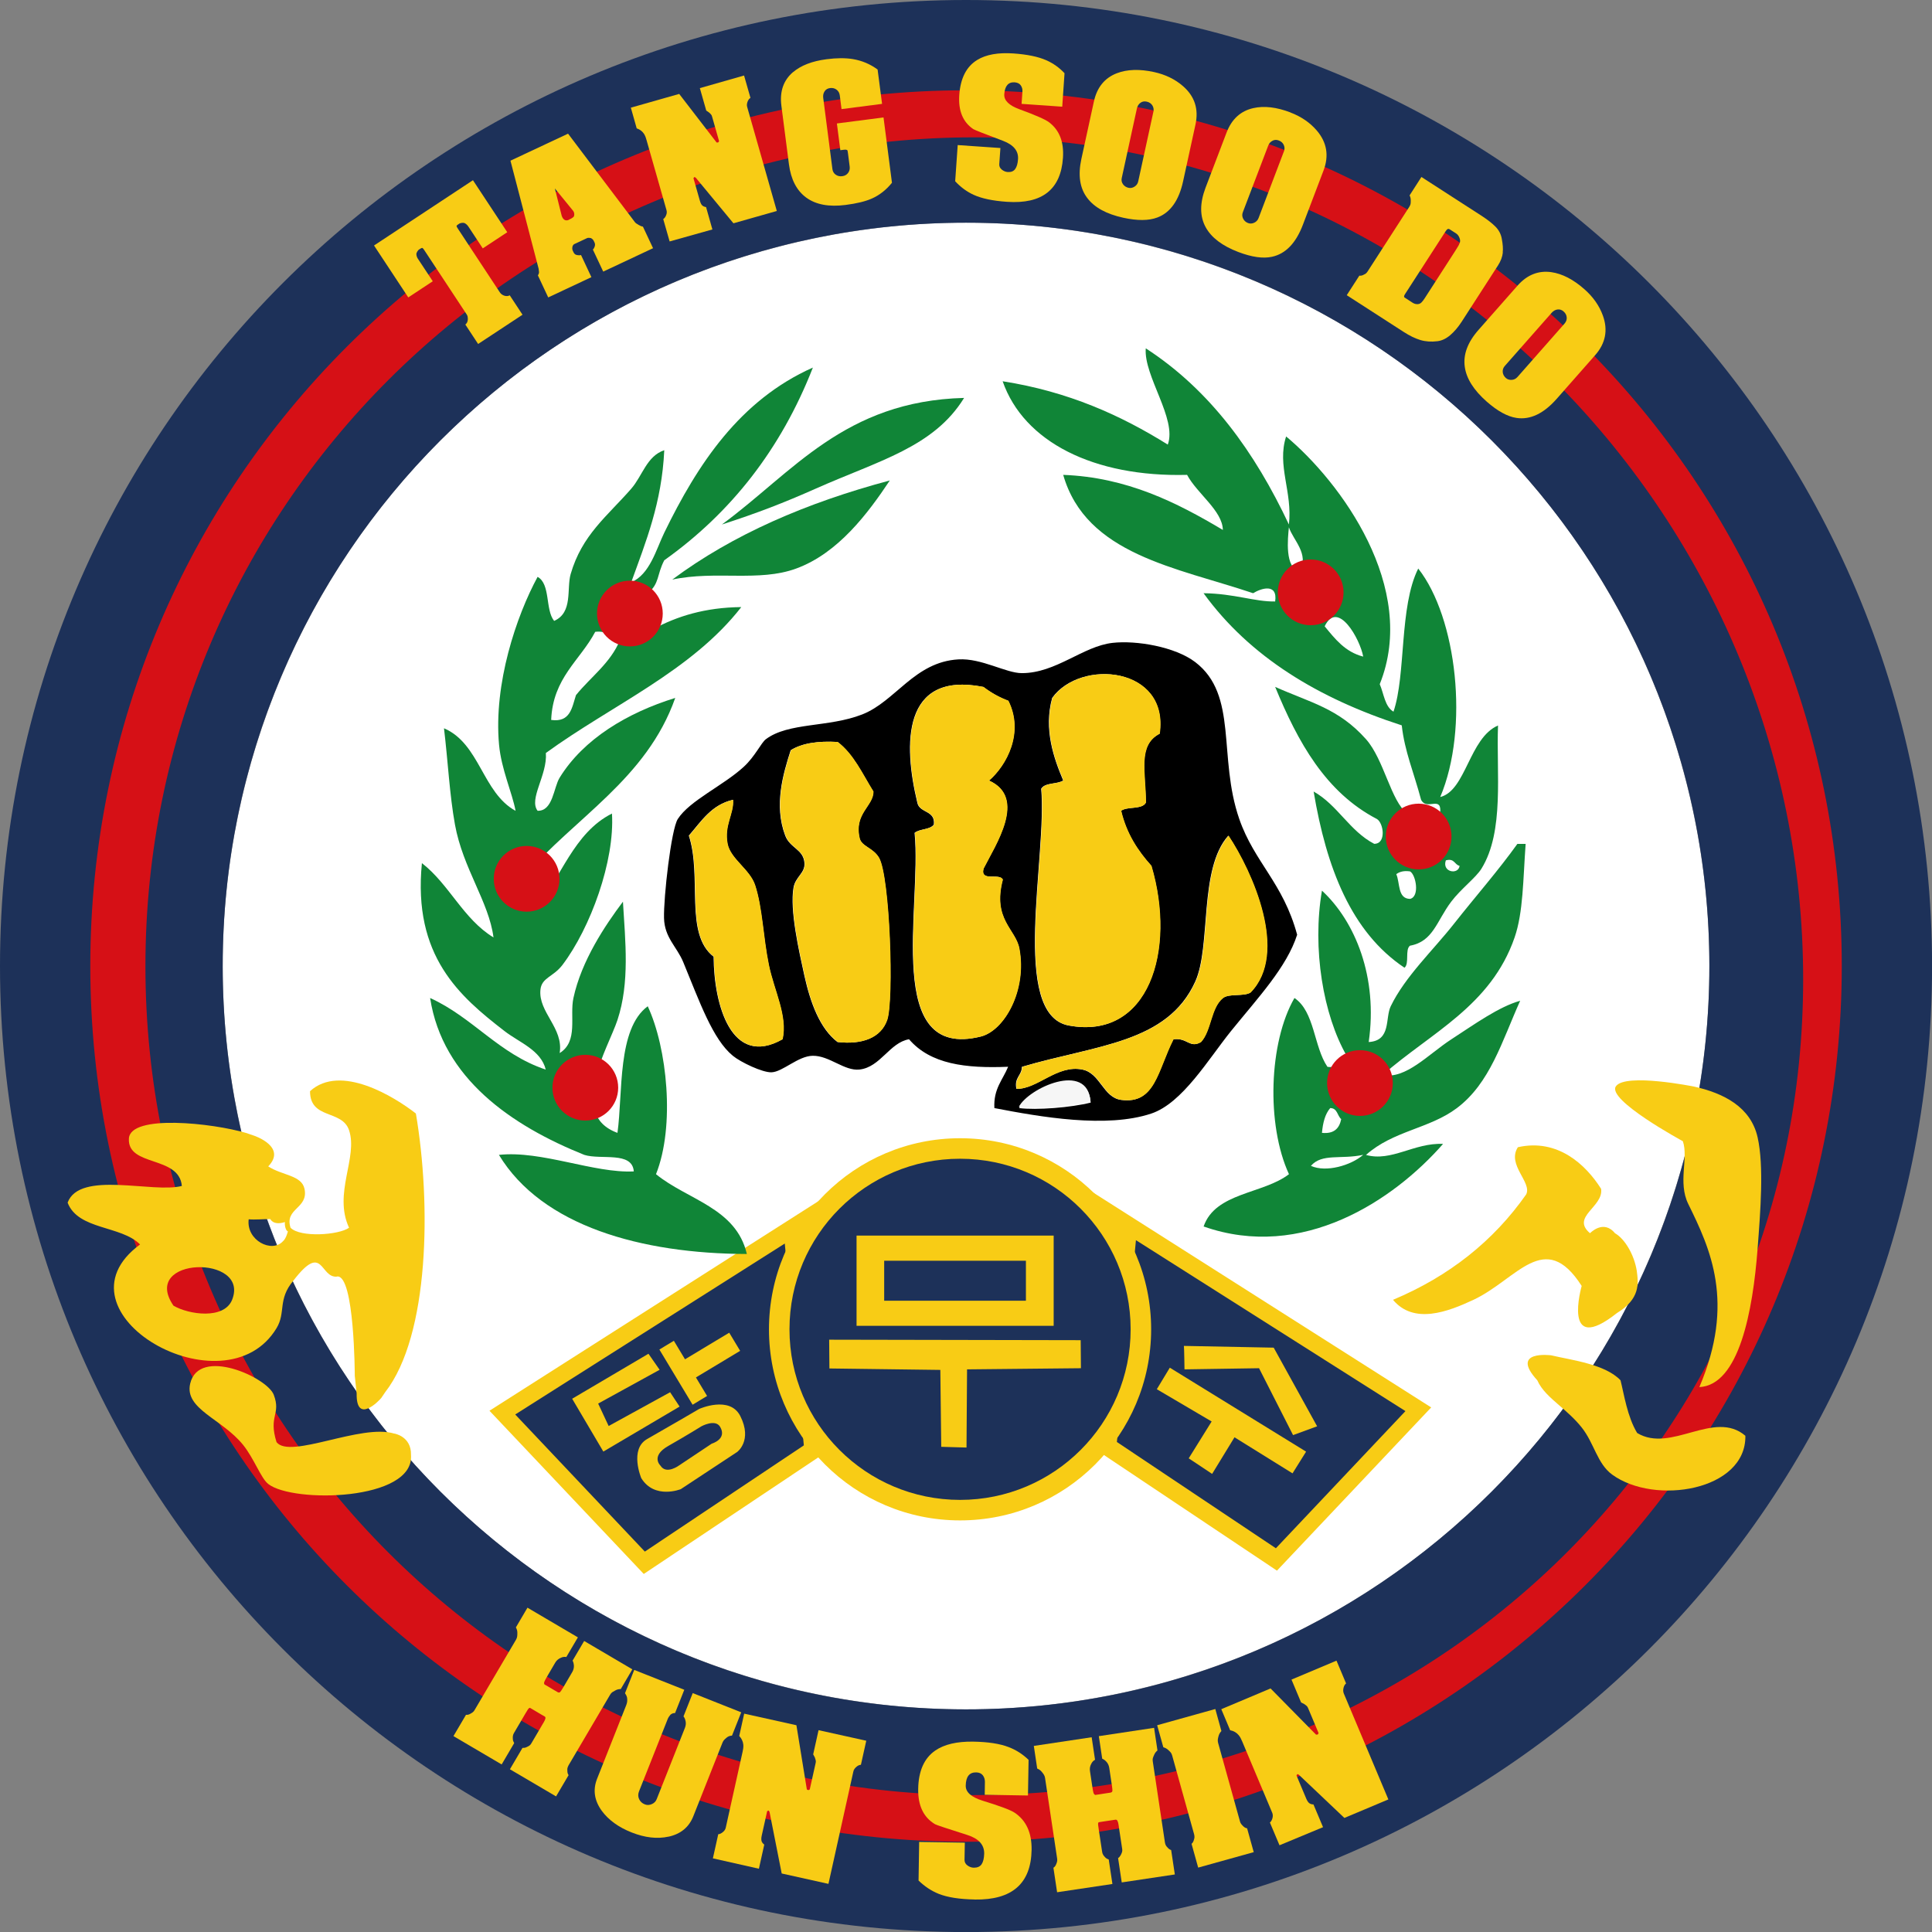
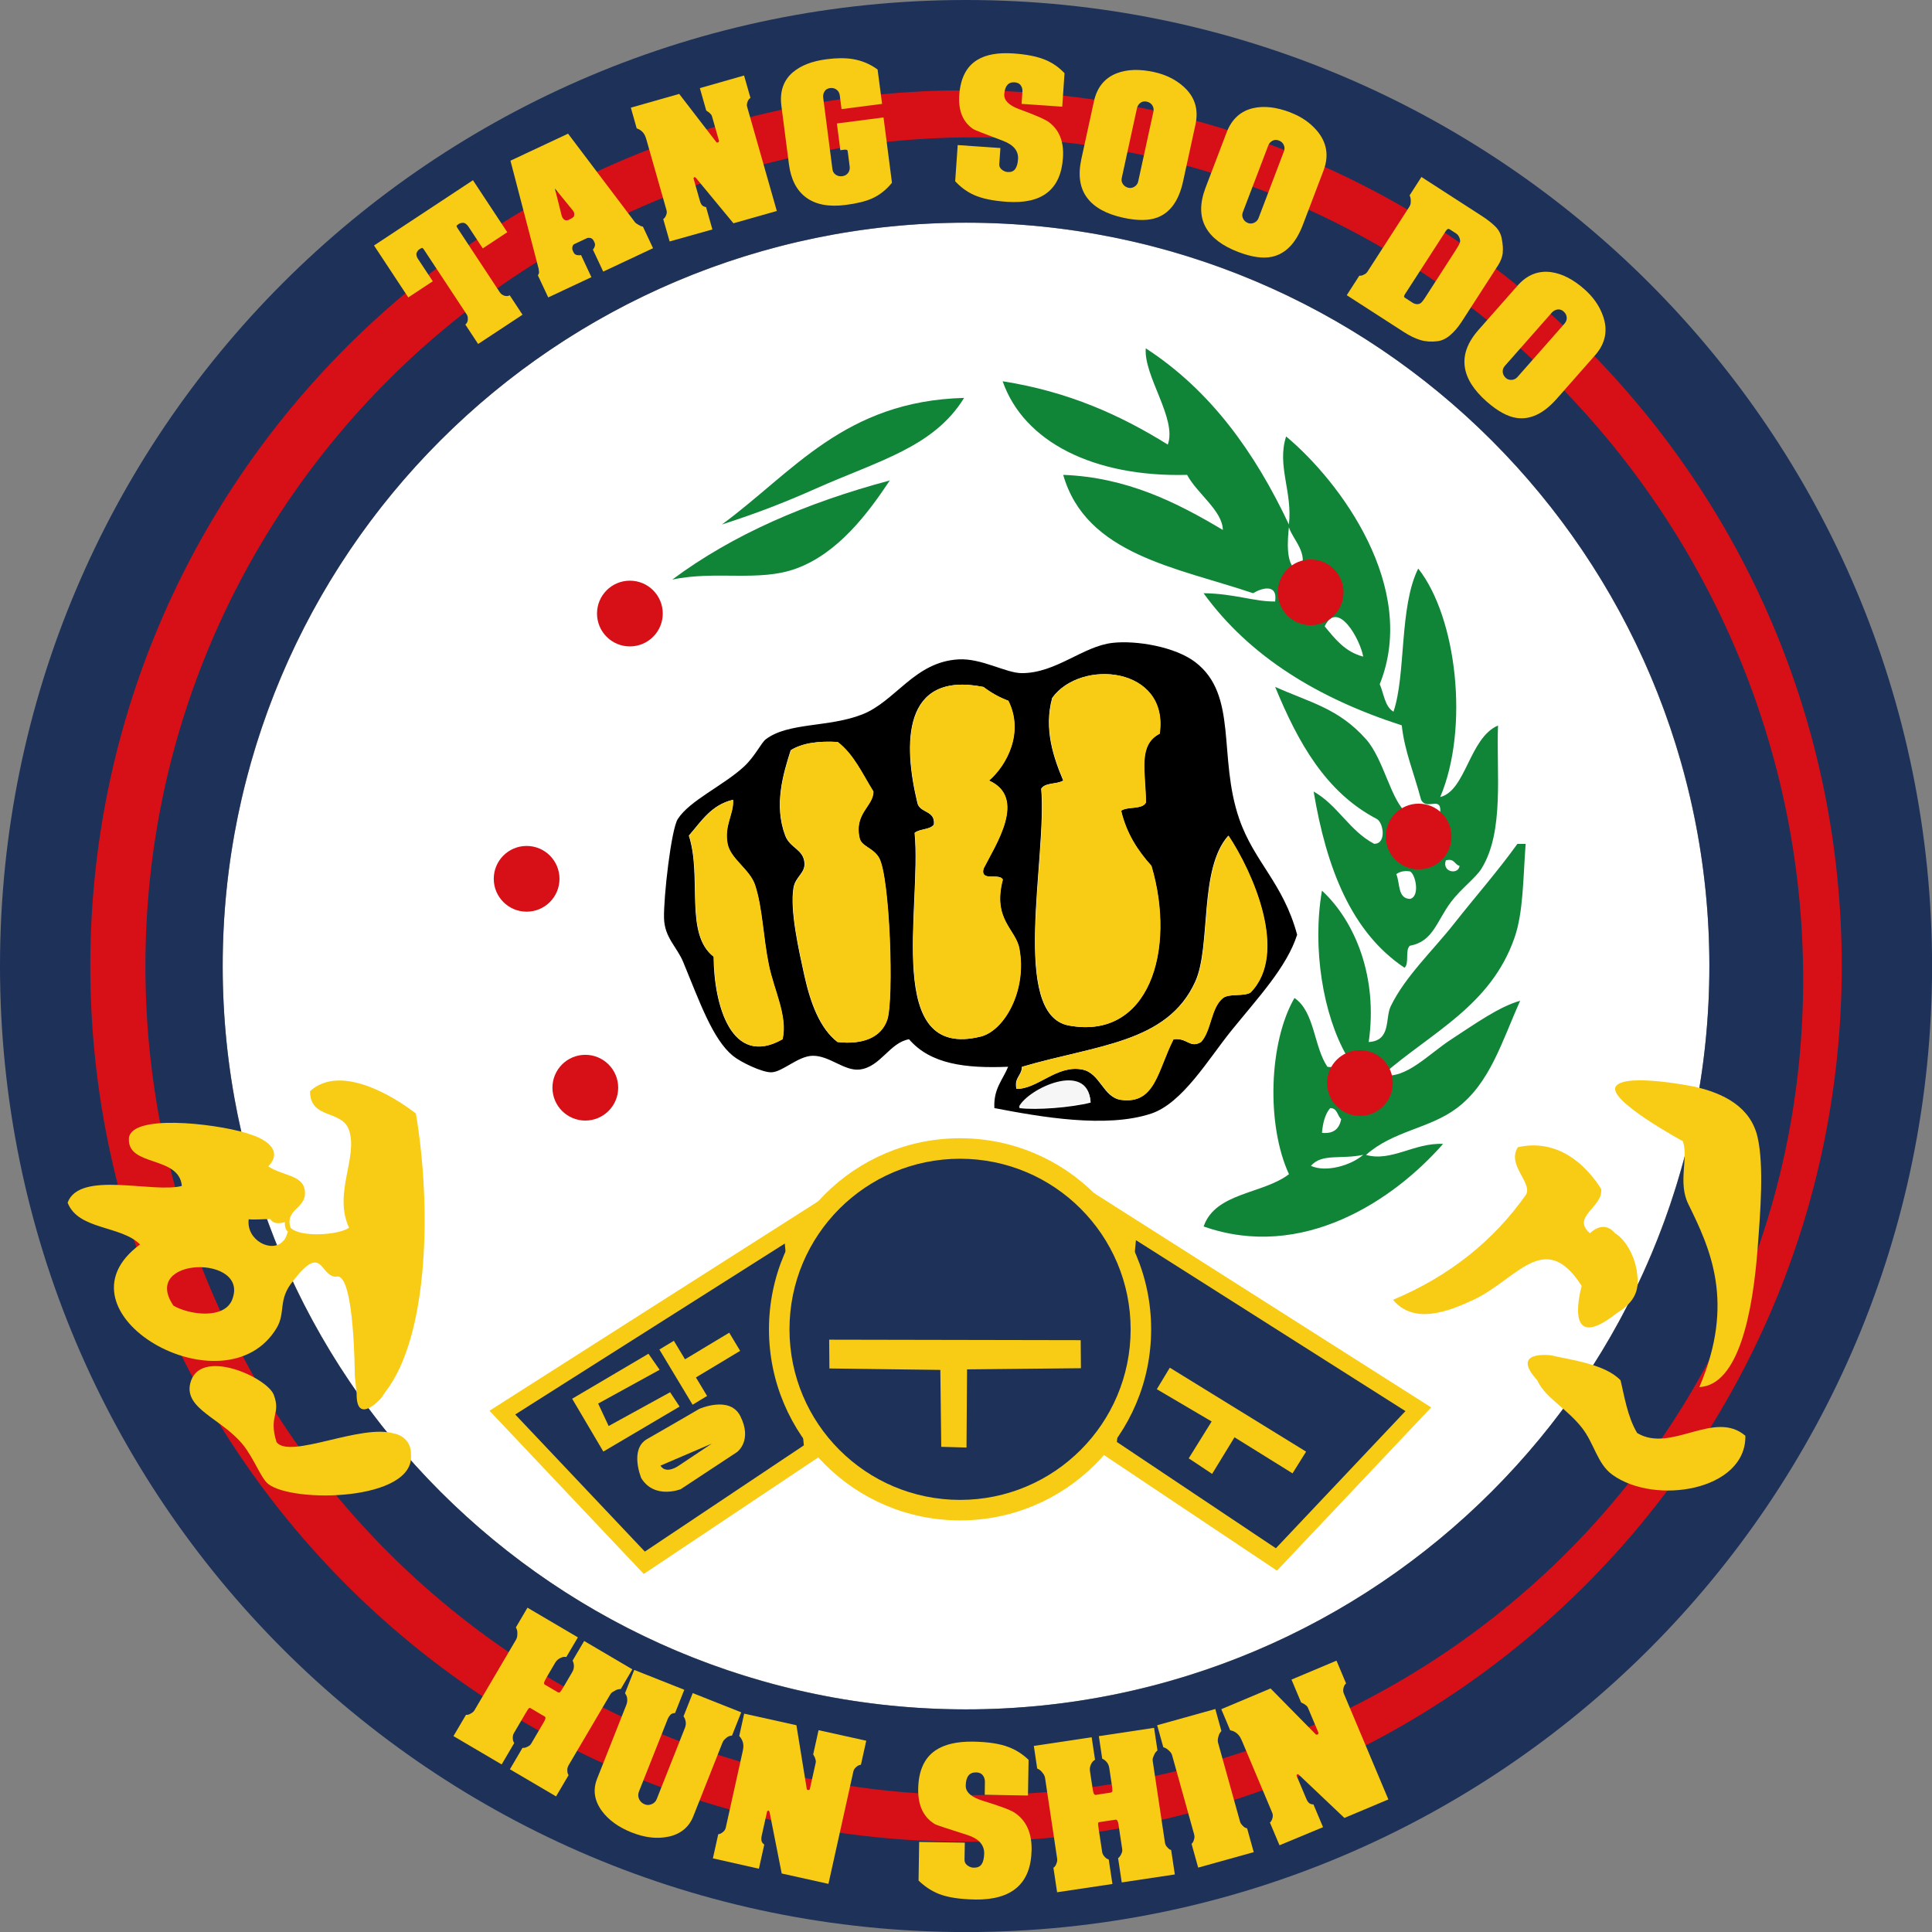
<svg xmlns="http://www.w3.org/2000/svg" id="Laag_1" version="1.1" viewBox="0 0 320.31 320.31">
  <rect x="0" y="0" width="320.31" height="320.31" fill="#808080" stroke="none" />
  <defs>
    <style>
      .st0 {
        fill: #108537;
      }

      .st0, .st1, .st2, .st3, .st4 {
        fill-rule: evenodd;
      }

      .st5, .st3 {
        fill: #1d3159;
      }

      .st6 {
        fill: #fff;
      }

      .st7 {
        fill: #d61016;
      }

      .st1 {
        fill: #f6f6f6;
      }

      .st8, .st2 {
        fill: #f8cc15;
      }
    </style>
  </defs>
  <circle class="st6" cx="160.16" cy="160.16" r="123.24" transform="translate(-66.34 160.16) rotate(-45)" />
  <path class="st5" d="M160.16,0C71.7,0,0,71.7,0,160.16s71.7,160.16,160.16,160.16,160.16-71.7,160.16-160.16S248.61,0,160.16,0ZM160.16,283.4c-68.07,0-123.24-55.18-123.24-123.24s55.18-123.24,123.24-123.24,123.24,55.18,123.24,123.24-55.18,123.24-123.24,123.24Z" />
  <path class="st7" d="M160.16,14.97C79.97,14.97,14.97,79.97,14.97,160.16s65,145.19,145.19,145.19,145.19-65,145.19-145.19S240.34,14.97,160.16,14.97ZM161.53,297.62c-75.9,0-137.42-61.53-137.42-137.42S85.64,22.77,161.53,22.77s137.42,63.7,137.42,139.59-61.53,135.25-137.42,135.25Z" />
  <g>
    <g>
      <polygon class="st2" points="138.11 239.99 106.73 260.95 81.15 233.89 138.33 197.46 138.11 239.99" />
      <polygon class="st3" points="133.27 239.63 106.91 257.24 85.42 234.51 130.11 206.17 133.27 239.63" />
      <polygon class="st2" points="180.33 239.43 211.71 260.4 237.28 233.34 179.2 196.42 180.33 239.43" />
      <polygon class="st3" points="185.17 239.07 211.53 256.69 233.01 233.95 188.33 205.61 185.17 239.07" />
      <circle class="st8" cx="159.17" cy="220.39" r="31.68" />
      <circle class="st5" cx="159.17" cy="220.39" r="28.28" />
    </g>
    <path class="st8" d="M114.82,232.88l-5.5-9.14,2.4-1.45,1.85,3.07,7.33-4.41,1.81,3.01-7.33,4.41,1.85,3.07-2.4,1.45Z" />
    <polygon class="st8" points="99.17 232.7 109.36 227.1 107.51 224.44 94.86 231.9 100.03 240.66 112.67 233.2 111.1 230.82 100.91 236.42 99.17 232.7" />
    <path class="st8" d="M193.96,226.76l22.58,13.91-2.25,3.6-9.62-5.98-3.71,6.07-3.88-2.58,3.8-6.11-9.09-5.35,2.15-3.56Z" />
-     <path class="st8" d="M122.73,234.76c-1.75-3.44-6.81-1.17-6.81-1.17,0,0-5.49,3.21-8.63,4.99-2.99,1.7-.97,6.49-.97,6.49,2.21,3.57,6.55,1.82,6.55,1.82l9.34-6.16s2.59-1.88.52-5.97ZM118.01,239.34l-5.4,3.6s-2.14,1.61-3.11.05c0,0-1.7-1.56,1.29-3.26,3.13-1.78,5.5-3.26,5.5-3.26,0,0,2.29-1.26,3.09.07,1.23,2.05-1.36,2.8-1.36,2.8Z" />
+     <path class="st8" d="M122.73,234.76c-1.75-3.44-6.81-1.17-6.81-1.17,0,0-5.49,3.21-8.63,4.99-2.99,1.7-.97,6.49-.97,6.49,2.21,3.57,6.55,1.82,6.55,1.82l9.34-6.16s2.59-1.88.52-5.97ZM118.01,239.34l-5.4,3.6s-2.14,1.61-3.11.05Z" />
    <path class="st8" d="M137.47,222.11l41.7.08.04,4.65-18.88.19-.09,12.96-4.19-.12-.15-12.75-18.39-.24-.04-4.79Z" />
-     <path class="st8" d="M196.28,223.14c.05.29.1,3.89.1,3.89l12.36-.19,5.64,11.09,3.99-1.46-7.2-13.04-14.89-.29Z" />
-     <path class="st8" d="M142.01,204.85v14.96h32.68v-14.96h-32.68ZM170.09,215.65h-23.5v-6.63h23.5v6.63Z" />
  </g>
  <path class="st0" d="M159.84,65.97c-5.04,8.19-14.18,10.4-24.64,15.06-5.23,2.32-9.55,4-15.52,5.93,11.76-8.62,20.3-20.47,40.16-20.99Z" />
  <path class="st0" d="M147.52,79.66c-3.62,5.44-8.55,12.05-15.52,14.6-6.18,2.27-13.32.29-20.54,1.83,10.03-7.47,22.24-12.74,36.05-16.43Z" />
  <path class="st4" d="M215.06,154.96c-1.73,5.4-6.46,10.41-10.96,15.97-3.75,4.65-8.05,11.96-13.23,13.69-7.43,2.48-18.32.57-26.01-.91-.17-3.21,1.4-4.68,2.28-6.85-7.06.29-12.87-.42-16.43-4.56-3.24.56-4.73,4.63-8.21,5.02-2.52.28-4.98-2.32-7.76-2.28-2.43.03-4.99,2.69-6.85,2.74-1.5.04-5.09-1.67-6.39-2.74-3.34-2.74-5.49-8.9-8.22-15.52-1.05-2.56-3.11-4.05-3.19-7.3-.09-3.44,1.18-14.71,2.28-16.43,1.95-3.06,7.55-5.54,10.95-8.67,1.86-1.71,2.87-3.97,3.65-4.56,3.75-2.83,10.4-1.93,15.97-4.11,5.55-2.17,8.66-8.72,15.97-9.13,3.84-.22,7.86,2.28,10.5,2.28,5.7,0,10.11-4.47,15.06-5.02,3.92-.44,10.34.64,13.69,3.19,7.16,5.47,3.73,15.71,7.3,26.01,2.49,7.17,7.27,10.59,9.59,19.17ZM174.44,115.71c-1.44,5.23.29,10.04,1.83,13.69-1.01.66-3.04.31-3.65,1.37,1.01,11.38-5.22,37.44,4.56,39.25,13.25,2.46,17.84-12.45,13.69-26.47-2.23-2.48-4.12-5.31-5.02-9.13,1.05-.77,3.5-.15,4.11-1.37-.04-5.1-1.39-9.52,2.28-11.41,1.59-11.11-13.09-12.49-17.8-5.93ZM163.03,113.89c-13.54-2.7-13.26,9.61-10.95,19.17.34,1.79,3.03,1.23,2.74,3.65-.64.88-2.36.68-3.19,1.37,1.22,12.36-5.25,37.79,10.95,33.77,3.91-.97,7.7-7.65,6.39-14.6-.61-3.23-4.48-4.81-2.74-11.41-.49-1.18-3.78.44-3.19-1.83,1.94-3.88,7.27-11.73.91-14.6,2.92-2.53,5.84-7.94,3.2-13.23-1.55-.58-2.9-1.36-4.11-2.28ZM131.09,124.38c-1.26,3.93-2.81,9.13-.91,14.15.8,2.11,3.03,2.25,3.19,4.56.12,1.69-1.52,2.27-1.82,4.11-.62,3.7.88,10.34,1.82,14.61.99,4.44,2.55,8.72,5.48,10.95,4.11.46,7.18-.7,8.21-3.65,1.14-3.25.46-23.87-1.37-26.93-.98-1.64-2.87-1.85-3.19-3.19-.98-4.12,2.29-5.33,2.28-7.76-1.81-2.9-3.25-6.18-5.93-8.22-3.22-.18-5.89.19-7.76,1.37ZM114.2,138.53c2.23,6.84-.78,16.31,4.11,20.08.04,7.96,2.94,18.49,11.41,13.69.86-3.87-1.4-8.04-2.28-12.32-.95-4.61-1.04-9.44-2.28-13.23-.86-2.62-4.07-4.34-4.56-6.85-.6-3.07,1.07-4.96.91-7.3-3.58.83-5.25,3.57-7.3,5.93ZM198.17,162.72c-4.64,10.26-16.48,10.52-28.75,14.15-.03,1.5-1.3,1.74-.91,3.65,3.48.07,6.73-4.07,10.95-3.19,2.96.61,3.43,4.62,6.39,5.02,5.64.76,6.03-4.83,8.67-10.04,2.31-.32,2.7,1.55,4.56.46,1.75-1.9,1.62-5.68,3.65-7.3,1.03-.8,3.44-.22,4.56-.91,6.42-6.55.27-20.12-3.65-26.01-4.94,5.54-2.81,18.29-5.48,24.19ZM168.96,183.71c2.88.37,8.67-.09,11.87-.91-.48-6.73-10.33-2.14-11.87.91Z" />
  <path class="st0" d="M189.96,57.75c10.7,6.94,18.08,17.21,23.73,29.21.63-5.39-2.03-9.78-.46-14.6,9.02,7.53,21.96,25.06,15.52,41.07.69,1.59.84,3.73,2.28,4.56,2.1-6.2.92-17.36,4.1-23.73,6.4,8.11,8.48,26.46,3.65,37.88,4.27-1.05,4.8-9.8,9.58-11.86-.3,7.89,1.08,17.54-2.74,23.73-.93,1.51-3.43,3.37-5.02,5.48-2.42,3.2-2.98,6.61-6.84,7.3-.86.66-.06,2.99-.91,3.65-8.84-5.91-12.94-16.57-15.06-29.21,3.99,2.24,5.94,6.53,10.04,8.67,2.05,0,1.56-3.44.46-4.11-8.5-4.42-13.11-12.74-16.88-21.91,5.87,2.62,10.51,3.56,15.06,8.67,3,3.38,4.13,10.3,6.84,12.32,1.06.79,5.03,2.27,5.48-.46.06-2.4-2.32,0-3.19-1.83-1.22-4.59-2.72-7.99-3.2-12.32-13.79-4.46-25.18-11.33-32.86-21.91,5.1.06,8.54,1.44,11.87,1.37.45-3.1-2.35-2.18-3.65-1.37-12.75-4.29-27.69-6.39-31.49-19.62,10.57.4,18.83,4.58,26.47,9.13-.06-3.19-4.27-6.02-5.93-9.13-15.47.4-27.08-5.47-30.58-15.52,10.92,1.71,19.6,5.65,27.38,10.5,1.57-4.27-4.03-11.38-3.65-15.97ZM215.51,94.72c1.57-2.93-1.12-5.16-1.82-7.3-.18,1.77-.74,6.86,1.82,7.3ZM219.62,103.84c1.72,2.08,3.37,4.24,6.39,5.02-.51-2.87-4.22-9.56-6.39-5.02ZM241.99,143.55c-.87-.19-.82-1.3-2.28-.91-.69,1.97,2.08,2.46,2.28.91ZM231.49,144.92c.65,1.48.19,4.07,2.28,4.11,1.66-.37.97-4.03,0-4.56-1.06-.15-1.75.07-2.28.46Z" />
-   <path class="st0" d="M123.79,207.9c-17.44-.05-33.92-4.62-41.07-16.43,7.05-.77,15.75,3.07,22.36,2.74-.27-3.39-5.43-1.87-8.21-2.74-12.05-4.84-23.51-12.69-25.56-26.01,7.12,3.23,11.4,9.29,19.17,11.87-.79-3.24-4.41-4.5-6.84-6.39-7.41-5.73-15.22-12.4-13.69-27.84,4.54,3.52,6.85,9.27,11.87,12.32-.76-5.89-5.08-11.46-6.39-18.71-.9-4.98-1.15-10.39-1.82-15.97,5.96,2.56,6.36,10.68,11.87,13.69-.57-3.04-2.36-6.86-2.74-10.95-.93-10.13,2.88-21.37,6.39-27.84,2.17,1.18,1.24,5.45,2.74,7.3,3.16-1.38,2.04-5.33,2.74-7.76,1.88-6.5,6.04-9.57,10.04-14.15,1.88-2.16,2.56-5.4,5.48-6.39-.4,8.72-3.06,15.2-5.48,21.9,3.09-1.31,4.13-5.44,5.48-8.22,5.54-11.39,12.53-21.99,24.64-27.38-5.3,13.56-13.62,24.11-24.64,31.95-1.27,2.45-.76,3.85-2.74,5.48.39,1.89.23,4.33.91,5.93,3.95-2.13,8.58-3.59,14.6-3.65-8.25,10.61-21.48,16.25-32.4,24.19.28,3.64-2.88,7.62-1.37,9.58,2.55.07,2.64-3.83,3.65-5.48,3.96-6.43,11.23-10.77,19.17-13.23-4.76,13.49-16.68,19.83-25.1,29.66.29,2.14.6,4.27,1.83,5.48,4.32-5.26,6.4-12.77,12.78-15.97.48,7.86-3.56,18.96-8.21,25.1-1.53,2.01-3.45,2.08-3.65,4.11-.37,3.74,3.86,6.34,3.19,10.5,3.13-1.96,1.62-6.09,2.28-9.13,1.33-6.16,5.22-12,8.21-15.97.39,6.62,1.15,13.37-.91,19.62-1.52,4.62-8.36,15.67,0,18.71.92-6.62-.07-17.24,5.02-20.99,3.21,6.87,4.56,19.85,1.37,27.84,5.18,4.25,13.29,5.57,15.06,13.23ZM98.68,104.76c-2.53,4.77-7.01,7.6-7.3,14.6,3.18.44,3.44-2.03,4.11-4.11,2.45-3.03,5.69-5.27,7.3-9.13-1.37-.45-2.04-1.61-4.11-1.37Z" />
  <path class="st0" d="M252.94,139.9c-.43,5.89-.39,11.35-1.83,15.52-3.94,11.39-13.89,15.78-21.9,22.82,3.88.73,7.56-3.43,11.41-5.93,3.88-2.52,7.89-5.41,11.41-6.39-3.03,6.75-4.99,13.66-10.5,17.8-4.56,3.43-10.54,3.73-15.06,7.76,4.23,1.18,7.99-2.05,12.78-1.83-8.2,9.36-23.31,19.46-39.7,13.69,1.95-5.66,9.85-5.36,14.15-8.67-3.78-8.19-3.34-21.86.91-29.21,3.37,2.26,3.19,8.07,5.47,11.41,2.01.34,1.87-1.48,3.19-1.83-3.89-6.74-5.75-17.79-4.1-27.38,5.54,5.13,9.3,14.39,7.75,25.1,3.76-.22,2.7-3.96,3.65-5.93,2.4-4.95,7.03-9.28,10.5-13.69,3.57-4.53,7.28-8.74,10.5-13.23h1.37ZM219.17,187.82c2.02.2,2.89-.76,3.19-2.28-.66-.56-.61-1.82-1.82-1.83-.85.98-1.22,2.43-1.37,4.11ZM217.34,193.29c2.5,1.14,6.65-.07,8.67-1.83-3.68.8-6.84-.29-8.67,1.83Z" />
  <g>
    <path class="st8" d="M158.75,24.05l7.11.49-.19,2.69c-.02.35.12.64.42.89.3.24.63.38.97.4.56.04.97-.12,1.24-.48.27-.36.43-.91.48-1.64.1-1.37-.73-2.38-2.48-3.05-3.09-1.16-4.73-1.81-4.93-1.94-1.73-1.17-2.51-3.05-2.33-5.65.19-2.79,1.19-4.74,2.99-5.83,1.46-.89,3.45-1.24,5.97-1.07,2.31.16,4.13.54,5.47,1.13,1.15.51,2.15,1.22,3.02,2.15l-.38,5.55-6.74-.47.14-2.02c.03-.39-.06-.73-.27-1.04-.21-.31-.55-.47-1.01-.51-1.05-.07-1.63.58-1.73,1.97-.07,1.02.77,1.86,2.53,2.5,2.62.96,4.25,1.67,4.88,2.14,1.73,1.3,2.5,3.27,2.32,5.91-.36,5.26-3.46,7.69-9.28,7.29-2.35-.16-4.2-.55-5.55-1.17-1.13-.52-2.14-1.27-3.04-2.24l.42-6.01Z" />
    <path class="st8" d="M131.47,11.97c1.32-1.12,3.17-1.84,5.57-2.15,1.67-.22,3.11-.22,4.32-.03,1.53.25,2.91.83,4.14,1.74l.74,5.69-6.72.87-.29-2.27c-.05-.4-.23-.72-.53-.95-.3-.23-.66-.32-1.08-.27-.4.05-.71.23-.91.54-.2.31-.28.66-.23,1.07l1.53,11.84c.05.38.23.69.54.91.31.22.68.31,1.1.25.4-.05.72-.23.95-.53.23-.3.32-.66.27-1.06l-.28-2.18c-.04-.31-.07-.48-.09-.51-.09-.11-.29-.14-.6-.1l-.58.07-.57-4.43,7.73-1,1.4,10.83c-.97,1.2-2.09,2.07-3.34,2.62-1.05.47-2.5.82-4.36,1.06-2.74.35-4.9-.05-6.5-1.21-1.59-1.16-2.55-3-2.88-5.53l-1.25-9.69c-.31-2.38.34-4.24,1.93-5.6Z" />
    <path class="st8" d="M112.62,15.59l6.17,8.01c.04.05.14.05.3,0l.13-.19-1.14-4c-.04-.15-.09-.26-.12-.33-.05-.09-.19-.24-.43-.45l-.44-.3-1.06-3.72,7.33-2.09,1.06,3.71c-.19.11-.34.3-.45.55-.14.34-.18.65-.1.93l4.92,17.27-7.19,2.04-6.25-7.56-.22-.12-.16.2,1.07,3.76c.11.37.24.63.4.77.16.14.37.23.62.26l1.05,3.71-7.09,1.99-1.06-3.71c.19-.12.35-.32.47-.62.13-.3.15-.58.07-.86l-3.31-11.62c-.05-.17-.1-.33-.15-.48-.06-.16-.14-.34-.26-.54-.29-.44-.7-.75-1.22-.92l-.97-3.43,8.02-2.28Z" />
    <path class="st8" d="M106.57,37.57c-.23-.04-.47-.14-.71-.29-.24-.15-.38-.24-.42-.27-.1-.08-.19-.18-.26-.29l-11-14.56-9.55,4.48,4.67,17.91.07.57c-.01.2-.08.38-.19.54l1.71,3.65,7.16-3.36-1.72-3.67c-.07.03-.19.05-.37.04-.09,0-.18-.01-.27-.03-.28-.04-.48-.19-.59-.44l-.14-.29c-.09-.19-.11-.41-.05-.66.02-.1.04-.16.07-.19.07-.12.14-.2.21-.23l2.18-1.02c.07-.03.2-.04.38-.02.04,0,.11.01.21.03.22.11.38.26.47.45l.14.29c.1.21.1.44.02.68-.09.25-.19.41-.3.48l1.72,3.66,8.26-3.88-1.69-3.6ZM95.17,35.79c0,.09-.08.19-.24.3-.16.12-.3.19-.43.24-.31.21-.58.26-.82.16-.24-.1-.42-.33-.55-.7l-1.14-4.55,3.02,3.7c.19.25.24.54.17.85Z" />
    <path class="st8" d="M78.42,29.89l5.68,8.61-4.06,2.68-2.17-3.29c-.12-.18-.2-.3-.24-.36-.15-.22-.35-.41-.6-.54-.1-.05-.26-.06-.47-.04-.22.03-.38.09-.5.19-.08.05-.14.09-.17.11-.14.1-.21.17-.19.23,0,.09.09.24.24.47.09.15.17.25.21.32l6.72,10.2c.18.27.44.46.77.56.33.1.62.07.87-.07l2.12,3.22-7.36,4.85-2.12-3.22c.23-.18.37-.43.4-.75.02-.15.02-.27,0-.35,0-.22-.07-.43-.19-.6l-6.76-10.25c-.13-.19-.22-.34-.29-.44-.11-.16-.2-.26-.27-.31-.04-.02-.13,0-.27.07-.03.02-.11.07-.22.14-.14.07-.26.2-.37.38-.11.19-.16.34-.15.45.02.28.11.54.26.76.09.15.17.27.24.36l2.22,3.36-4.06,2.68-5.68-8.61,16.4-10.82Z" />
    <g>
      <path class="st8" d="M265.74,52.31c-.59-1.63-1.61-3.08-3.05-4.35-1.85-1.64-3.69-2.58-5.5-2.84-2.15-.3-4.02.45-5.6,2.24l-6.46,7.33c-1.82,2.06-2.57,4.1-2.28,6.14.27,1.94,1.48,3.85,3.63,5.75,1.8,1.58,3.45,2.49,4.95,2.71,2.28.34,4.5-.72,6.66-3.17l6.36-7.22c1.74-1.97,2.17-4.17,1.29-6.59ZM259.38,53.66l-7.8,8.85c-.26.29-.58.45-.96.47-.38.02-.7-.08-.96-.31-.3-.27-.48-.59-.52-.97-.03-.38.07-.71.33-1.01l7.8-8.85c.27-.3.59-.48.95-.53.37-.05.71.06,1.01.33.32.28.49.61.52.99.03.38-.1.72-.37,1.03Z" />
      <path class="st8" d="M249.14,41.84c.07-.57.02-1.33-.16-2.27-.13-.75-.48-1.42-1.04-1.99-.56-.57-1.35-1.18-2.35-1.83l-9.93-6.41-1.96,3.05c.13.27.19.53.19.8,0,.27,0,.47-.03.61-.03.15-.1.31-.21.49l-6.92,10.73c-.09.15-.21.27-.34.37-.09.06-.23.13-.43.22-.2.09-.4.12-.59.09l-2.09,3.24,9.42,6.08c.99.64,1.91,1.09,2.77,1.35.85.26,1.8.33,2.85.2.72-.09,1.43-.42,2.11-1,.68-.58,1.31-1.32,1.89-2.21l6.04-9.36c.45-.7.72-1.41.8-2.14ZM242,40.28c-.07.22-.18.44-.33.67-.09.15-.19.29-.27.43-.09.14-.18.28-.27.43l-4.94,7.66c-.18.28-.35.5-.52.67-.17.17-.36.26-.58.28-.32.03-.62-.05-.91-.24l-1.06-.69c-.08-.05-.15-.1-.22-.14-.08-.05-.12-.11-.12-.18,0-.11.05-.24.15-.39.1-.15.24-.37.44-.68l5.91-9.15c.08-.13.2-.32.36-.56.14-.21.24-.34.32-.38.11-.09.26-.08.45.05l1.01.65c.29.19.49.49.61.91.06.22.06.45-.02.66Z" />
      <path class="st8" d="M213.95,18.64c-2.31-.88-4.36-1.12-6.14-.72-2.12.47-3.61,1.83-4.46,4.07l-3.48,9.13c-.97,2.56-.97,4.75.02,6.55.94,1.72,2.74,3.09,5.41,4.11,2.24.85,4.1,1.12,5.59.79,2.25-.49,3.96-2.25,5.12-5.31l3.42-8.99c.93-2.45.56-4.66-1.11-6.62-1.13-1.32-2.59-2.32-4.38-3ZM212.85,25.13l-4.19,11.02c-.14.36-.38.62-.73.78-.35.16-.69.17-1.01.05-.38-.14-.65-.39-.82-.73-.17-.34-.19-.7-.05-1.06l4.2-11.02c.14-.38.38-.66.71-.83.32-.18.68-.19,1.05-.05.4.15.68.4.83.75.16.35.16.71.02,1.09Z" />
      <path class="st8" d="M196.12,14.27c-1.31-1.14-2.91-1.91-4.77-2.32-2.42-.53-4.48-.46-6.18.19-2.03.78-3.3,2.35-3.81,4.69l-2.08,9.54c-.58,2.68-.26,4.84.99,6.47,1.18,1.56,3.17,2.65,5.96,3.26,2.34.51,4.22.5,5.65-.04,2.15-.81,3.58-2.82,4.27-6.01l2.05-9.4c.56-2.57-.13-4.69-2.08-6.38ZM191.22,18.54l-2.51,11.52c-.08.38-.28.67-.61.88-.32.21-.65.27-.99.2-.4-.09-.71-.29-.93-.6-.22-.31-.29-.66-.2-1.04l2.51-11.52c.09-.4.28-.71.58-.93.29-.22.64-.29,1.04-.2.42.09.73.3.94.62.2.32.26.68.18,1.08Z" />
    </g>
  </g>
  <path class="st8" d="M92.21,297.84l-7.67-4.51,2.08-3.54c.23.01.45-.02.66-.12.21-.09.37-.18.49-.26.12-.08.23-.21.32-.37l1.86-3.17c.03-.05.09-.16.19-.32.15-.25.24-.46.28-.62.04-.17,0-.29-.13-.36l-.59-.34-1.11-.66-.66-.39c-.11-.09-.25,0-.42.25-.17.26-.32.51-.45.74l-1.86,3.17c-.09.16-.15.32-.17.49-.02.17-.02.36,0,.56.02.2.1.4.22.6l-2.08,3.54-7.99-4.7,2.08-3.53c.2.02.4-.01.6-.11.2-.1.37-.2.5-.3.13-.1.24-.22.32-.37l6.88-11.69c.1-.18.17-.37.19-.57.02-.2.03-.42.02-.67-.01-.24-.09-.51-.24-.78l1.92-3.27,8.36,4.92-1.92,3.26c-.3-.06-.6-.02-.89.12-.41.17-.72.43-.94.8l-1.26,2.15c-.32.55-.51.9-.56,1.05-.05.15-.05.29.02.42l.69.4.95.56.58.34c.17.08.3.06.4-.05.1-.11.25-.33.45-.67.06-.11.15-.26.27-.45l1.26-2.15c.21-.35.3-.71.29-1.06-.02-.35-.09-.64-.22-.86l1.92-3.26,7.99,4.7-1.92,3.27c-.31,0-.6.07-.85.2-.25.13-.44.24-.57.33-.13.09-.25.24-.36.43l-6.88,11.69c-.09.16-.15.32-.19.5-.02.11-.02.28,0,.52.01.24.08.44.2.6l-2.08,3.53Z" />
  <path class="st8" d="M110.83,304.5c-1.86.41-3.9.18-6.12-.7-2.17-.86-3.82-2.06-4.94-3.58-1.24-1.71-1.5-3.48-.78-5.31l4.85-12.25c.15-.38.19-.79.12-1.21-.03-.14-.08-.29-.16-.43-.08-.14-.14-.24-.18-.3l1.53-3.86,8.3,3.29-1.53,3.86c-.3-.01-.56.09-.78.29-.04.05-.11.14-.21.28-.1.14-.18.28-.24.44-.05.13-.09.24-.12.31l-4.63,11.68c-.17.44-.17.86.02,1.27.19.4.5.7.95.87.37.15.76.13,1.15-.04.4-.17.67-.45.82-.84l4.67-11.79c.15-.38.19-.75.12-1.1-.07-.35-.19-.62-.35-.82l1.53-3.86,8.04,3.19-1.53,3.86c-.12.02-.22.03-.31.04-.17.04-.32.11-.44.19-.12.08-.27.21-.44.37-.18.16-.31.37-.41.62l-4.81,12.14c-.72,1.83-2.1,2.96-4.13,3.4Z" />
  <path class="st8" d="M142.73,292.59c-.23.01-.47.11-.69.29-.31.25-.5.52-.56.82l-4.13,18.63-7.75-1.72-2.02-10.22-.14-.22-.25.1-.9,4.06c-.09.4-.09.71-.02.93s.23.4.44.56l-.89,4-7.63-1.72.89-4c.23-.01.48-.12.75-.34.27-.21.44-.47.5-.77l2.78-12.53c.04-.18.07-.36.1-.53.03-.17.04-.38.03-.64-.05-.56-.28-1.05-.68-1.48l.82-3.7,8.66,1.92,1.72,10.6c0,.07.1.12.28.16l.21-.11.96-4.31c.04-.16.05-.28.05-.37,0-.11-.06-.32-.17-.64l-.27-.5.89-4.01,7.91,1.75-.89,4Z" />
  <path class="st8" d="M161.6,314.92c-2.5-.04-4.49-.35-5.96-.93-1.22-.49-2.34-1.23-3.35-2.21l.1-6.4,7.57.12-.05,2.86c0,.37.16.68.49.92.33.24.69.37,1.06.37.59,0,1.02-.18,1.29-.58.26-.4.4-.98.42-1.76.02-1.46-.91-2.49-2.81-3.09-3.34-1.06-5.12-1.65-5.34-1.78-1.91-1.14-2.84-3.09-2.79-5.86.05-2.97,1-5.1,2.84-6.36,1.49-1.02,3.59-1.51,6.27-1.47,2.46.04,4.42.34,5.87.9,1.24.47,2.35,1.18,3.32,2.12l-.1,5.91-7.17-.12.03-2.15c0-.41-.11-.77-.35-1.08-.24-.31-.61-.47-1.1-.48-1.13-.02-1.7.71-1.73,2.19-.02,1.09.92,1.92,2.82,2.51,2.84.87,4.61,1.53,5.3,1.99,1.91,1.29,2.84,3.33,2.8,6.14-.09,5.6-3.23,8.35-9.43,8.25Z" />
  <path class="st8" d="M185.98,312.12l-.61-4.06c.19-.13.33-.3.44-.5.1-.2.18-.38.22-.52.04-.14.05-.3.02-.49l-.55-3.63c0-.06-.03-.18-.05-.37-.04-.29-.1-.51-.18-.66-.07-.15-.19-.22-.33-.2l-.67.1-1.28.19-.76.12c-.15,0-.2.15-.17.46.04.31.07.59.12.86l.55,3.63c.03.18.09.35.18.49.09.14.21.28.36.43.14.14.33.25.55.32l.61,4.06-9.17,1.37-.61-4.06c.17-.11.3-.26.4-.46.09-.2.16-.38.2-.54.04-.16.04-.32.02-.49l-2.01-13.41c-.03-.2-.1-.39-.21-.56-.11-.17-.25-.35-.41-.53-.16-.18-.39-.34-.68-.46l-.56-3.75,9.59-1.44.56,3.74c-.27.14-.48.36-.62.65-.21.38-.29.79-.22,1.22l.37,2.47c.09.63.17,1.02.22,1.17.06.15.15.25.28.32l.79-.12,1.1-.17.67-.1c.18-.05.27-.14.29-.29,0-.15-.01-.41-.07-.8-.02-.12-.04-.29-.08-.52l-.37-2.47c-.06-.4-.21-.74-.45-1.01-.24-.27-.48-.44-.72-.53l-.56-3.74,9.16-1.38.56,3.75c-.24.2-.42.43-.53.69-.12.26-.2.46-.24.61-.04.15-.04.34,0,.56l2.01,13.41c.03.18.08.35.17.5.06.1.16.23.33.4.16.17.34.29.53.34l.61,4.05-8.8,1.32Z" />
  <path class="st8" d="M198.65,309.64l-1.1-3.95c.16-.13.27-.3.35-.53.07-.22.12-.39.13-.5.01-.18,0-.35-.05-.53l-3.64-13.07c-.06-.22-.14-.39-.24-.51-.1-.12-.25-.28-.46-.46-.21-.19-.47-.32-.77-.41l-1.02-3.65,9.64-2.69,1.01,3.65c-.21.23-.35.46-.43.7-.07.23-.13.45-.16.65-.03.2-.01.4.04.6l3.64,13.07c.04.16.12.3.22.43.1.13.24.27.4.42.17.14.35.23.55.26l1.1,3.95-9.23,2.57Z" />
  <path class="st8" d="M222.89,301.4l-7.56-7.17-.24-.1-.14.23,1.61,3.83c.16.38.33.63.52.77.19.13.42.2.68.2l1.59,3.77-7.22,3-1.59-3.77c.18-.14.32-.38.42-.71.09-.33.08-.64-.04-.92l-4.98-11.83c-.07-.17-.15-.33-.23-.49-.07-.16-.19-.34-.35-.54-.36-.43-.83-.7-1.41-.81l-1.47-3.49,8.17-3.44,7.53,7.65s.15.04.32-.04l.11-.21-1.71-4.07c-.06-.15-.12-.26-.17-.33-.06-.09-.23-.23-.51-.42l-.51-.26-1.59-3.79,7.46-3.14,1.59,3.78c-.18.14-.32.36-.4.64-.11.38-.1.71.01,1l7.4,17.59-7.32,3.08Z" />
  <g>
    <path class="st8" d="M65.37,237.68c-5.48-1.7-17.27,4.29-19.52,1.42-1.39-4.42.78-4.56-.46-7.85-1.09-2.9-12.43-8.03-13.86-1.85-.98,4.23,5.29,5.82,8.78,10.16,1.84,2.3,2.95,5.52,4.16,6.47,4.07,3.21,24.27,2.83,23.67-4.83.07-3.08-2.77-3.53-2.77-3.53Z" />
    <path class="st8" d="M55.89,211.63c2.9-.31,2.93,16.47,2.93,16.47l.31,2.93c-.09,5.13,3.67,1.26,4.09.73l.65-.96c7.34-9.42,7.62-31.27,5.08-46.19-3.59-2.8-12.51-8.3-17.55-3.7,0,4.74,5.31,3.01,6.47,6.47,1.52,4.53-2.65,10.46,0,16.17-1.7,1.22-8.09,1.66-9.7,0-1.04-3.26,3.03-3.16,2.31-6.47-.49-2.25-3.69-2.19-6.01-3.7,3.14-3.25-2.31-5.08-2.31-5.08l-1.38-.47c-5.48-1.62-19.19-3.15-19.41.94-.25,4.72,8.32,2.77,8.78,7.85-4.77,1.26-16.96-2.62-18.94,2.77,1.75,4.56,8.86,3.76,12.01,6.93-15.28,11.25,14.09,28.09,22.64,13.86,1.56-2.6.14-4.73,2.77-7.85,5.01-6.53,4.37-.37,7.27-.68ZM41.23,202.15c1.08.1,2.4-.04,3.59-.04,0,0,.45,1.12,2.42.5-.08.54.13,1.44.49,1.54,0,0-.29,1.21-.82,1.64-1.82,2-6.11-.12-5.68-3.64ZM28.76,216.47c-5.6-8.17,12.82-8.52,9.7-.92-1.36,3.22-7.1,2.43-9.7.92Z" />
  </g>
  <path class="st2" d="M174.49,115.71c-1.44,5.23.29,10.04,1.83,13.69-1.01.66-3.04.31-3.65,1.37,1.01,11.38-5.22,37.44,4.56,39.25,13.25,2.46,17.84-12.45,13.69-26.47-2.23-2.48-4.12-5.31-5.02-9.13,1.05-.77,3.5-.15,4.11-1.37-.04-5.1-1.39-9.52,2.28-11.41,1.59-11.11-13.09-12.49-17.8-5.93ZM163.08,113.89c-13.54-2.7-13.26,9.61-10.95,19.17.34,1.79,3.03,1.23,2.74,3.65-.64.88-2.36.68-3.19,1.37,1.22,12.36-5.25,37.79,10.95,33.77,3.91-.97,7.7-7.65,6.39-14.6-.61-3.23-4.48-4.81-2.74-11.41-.49-1.18-3.78.44-3.19-1.83,1.94-3.88,7.27-11.73.91-14.6,2.92-2.53,5.84-7.94,3.2-13.23-1.55-.58-2.9-1.36-4.11-2.28ZM131.14,124.38c-1.26,3.93-2.81,9.13-.91,14.15.8,2.11,3.03,2.25,3.19,4.56.12,1.69-1.52,2.27-1.82,4.11-.62,3.7.88,10.34,1.82,14.61.99,4.44,2.55,8.72,5.48,10.95,4.11.46,7.18-.7,8.21-3.65,1.14-3.25.46-23.87-1.37-26.93-.98-1.64-2.87-1.85-3.19-3.19-.98-4.12,2.29-5.33,2.28-7.76-1.81-2.9-3.25-6.18-5.93-8.22-3.22-.18-5.89.19-7.76,1.37ZM114.25,138.53c2.23,6.84-.78,16.31,4.11,20.08.04,7.96,2.94,18.49,11.41,13.69.86-3.87-1.4-8.04-2.28-12.32-.95-4.61-1.04-9.44-2.28-13.23-.86-2.62-4.07-4.34-4.56-6.85-.6-3.07,1.07-4.96.91-7.3-3.58.83-5.25,3.57-7.3,5.93ZM198.23,162.72c-4.64,10.26-16.48,10.52-28.75,14.15-.03,1.5-1.3,1.74-.91,3.65,3.48.07,6.73-4.07,10.95-3.19,2.96.61,3.43,4.62,6.39,5.02,5.64.76,6.03-4.83,8.67-10.04,2.31-.32,2.7,1.55,4.56.46,1.75-1.9,1.62-5.68,3.65-7.3,1.03-.8,3.44-.22,4.56-.91,6.42-6.55.27-20.12-3.65-26.01-4.94,5.54-2.81,18.29-5.48,24.19Z" />
  <path class="st1" d="M168.92,183.5c2.88.37,8.67-.09,11.87-.91-.48-6.73-10.33-2.14-11.87.91Z" />
  <g>
    <path class="st8" d="M267.75,204.46c-1.93-2.36-4.14,0-4.14,0-3.22-2.74,2.28-4.36,1.84-7.36-2.56-4.06-7.23-8.38-13.8-6.9-1.87,2.92,2.38,5.8,1.38,7.82-5.44,7.75-12.79,13.58-22.08,17.48,3.46,4.14,9.11,1.98,13.34,0,7.23-3.39,11.8-11.89,17.94-2.3,0,0-3.38,11.8,5.85,4.49,3.86-2.35,3.57-4.88,3.28-7.02-.43-2.66-1.98-5.28-3.61-6.21Z" />
    <g>
      <path class="st8" d="M271.43,237.58c-1.64-2.7-2.18-6.44-2.76-8.74-1.27-1.33-3.26-2.16-5.34-2.75-2.2-.63-4.5-.99-6.16-1.39,0,0-6.93-.91-2.3,4.14.71,1.62,2.14,2.86,3.71,4.22,1.21,1.05,2.51,2.17,3.65,3.6,2.09,2.63,2.57,6.01,5.06,7.82,7.05,5.13,22.22,2.67,22.08-6.44-5.16-4.41-12.33,2.94-17.94-.46Z" />
      <polygon class="st8" points="280.23 180.87 280.23 180.87 280.24 180.85 280.23 180.87" />
      <path class="st8" d="M291.4,188.57c-1.14-5.07-5.65-7.33-10.52-8.42,0,0-11.37-2.3-12.97-.06s11.09,9.11,11.09,9.11c.97,2.76-.86,6.83.9,10.41,3.64,7.4,7.83,16.32,1.84,30.36,6.58-.33,8.87-12.57,9.66-23,.46-6.08,1.07-13.65,0-18.4Z" />
    </g>
  </g>
  <circle class="st7" cx="104.43" cy="101.72" r="5.45" />
  <circle class="st7" cx="87.31" cy="145.7" r="5.45" />
  <circle class="st7" cx="97.04" cy="180.33" r="5.45" />
  <circle class="st7" cx="217.3" cy="98.21" r="5.45" />
  <circle class="st7" cx="235.2" cy="138.69" r="5.45" />
  <circle class="st7" cx="225.47" cy="179.56" r="5.45" />
</svg>